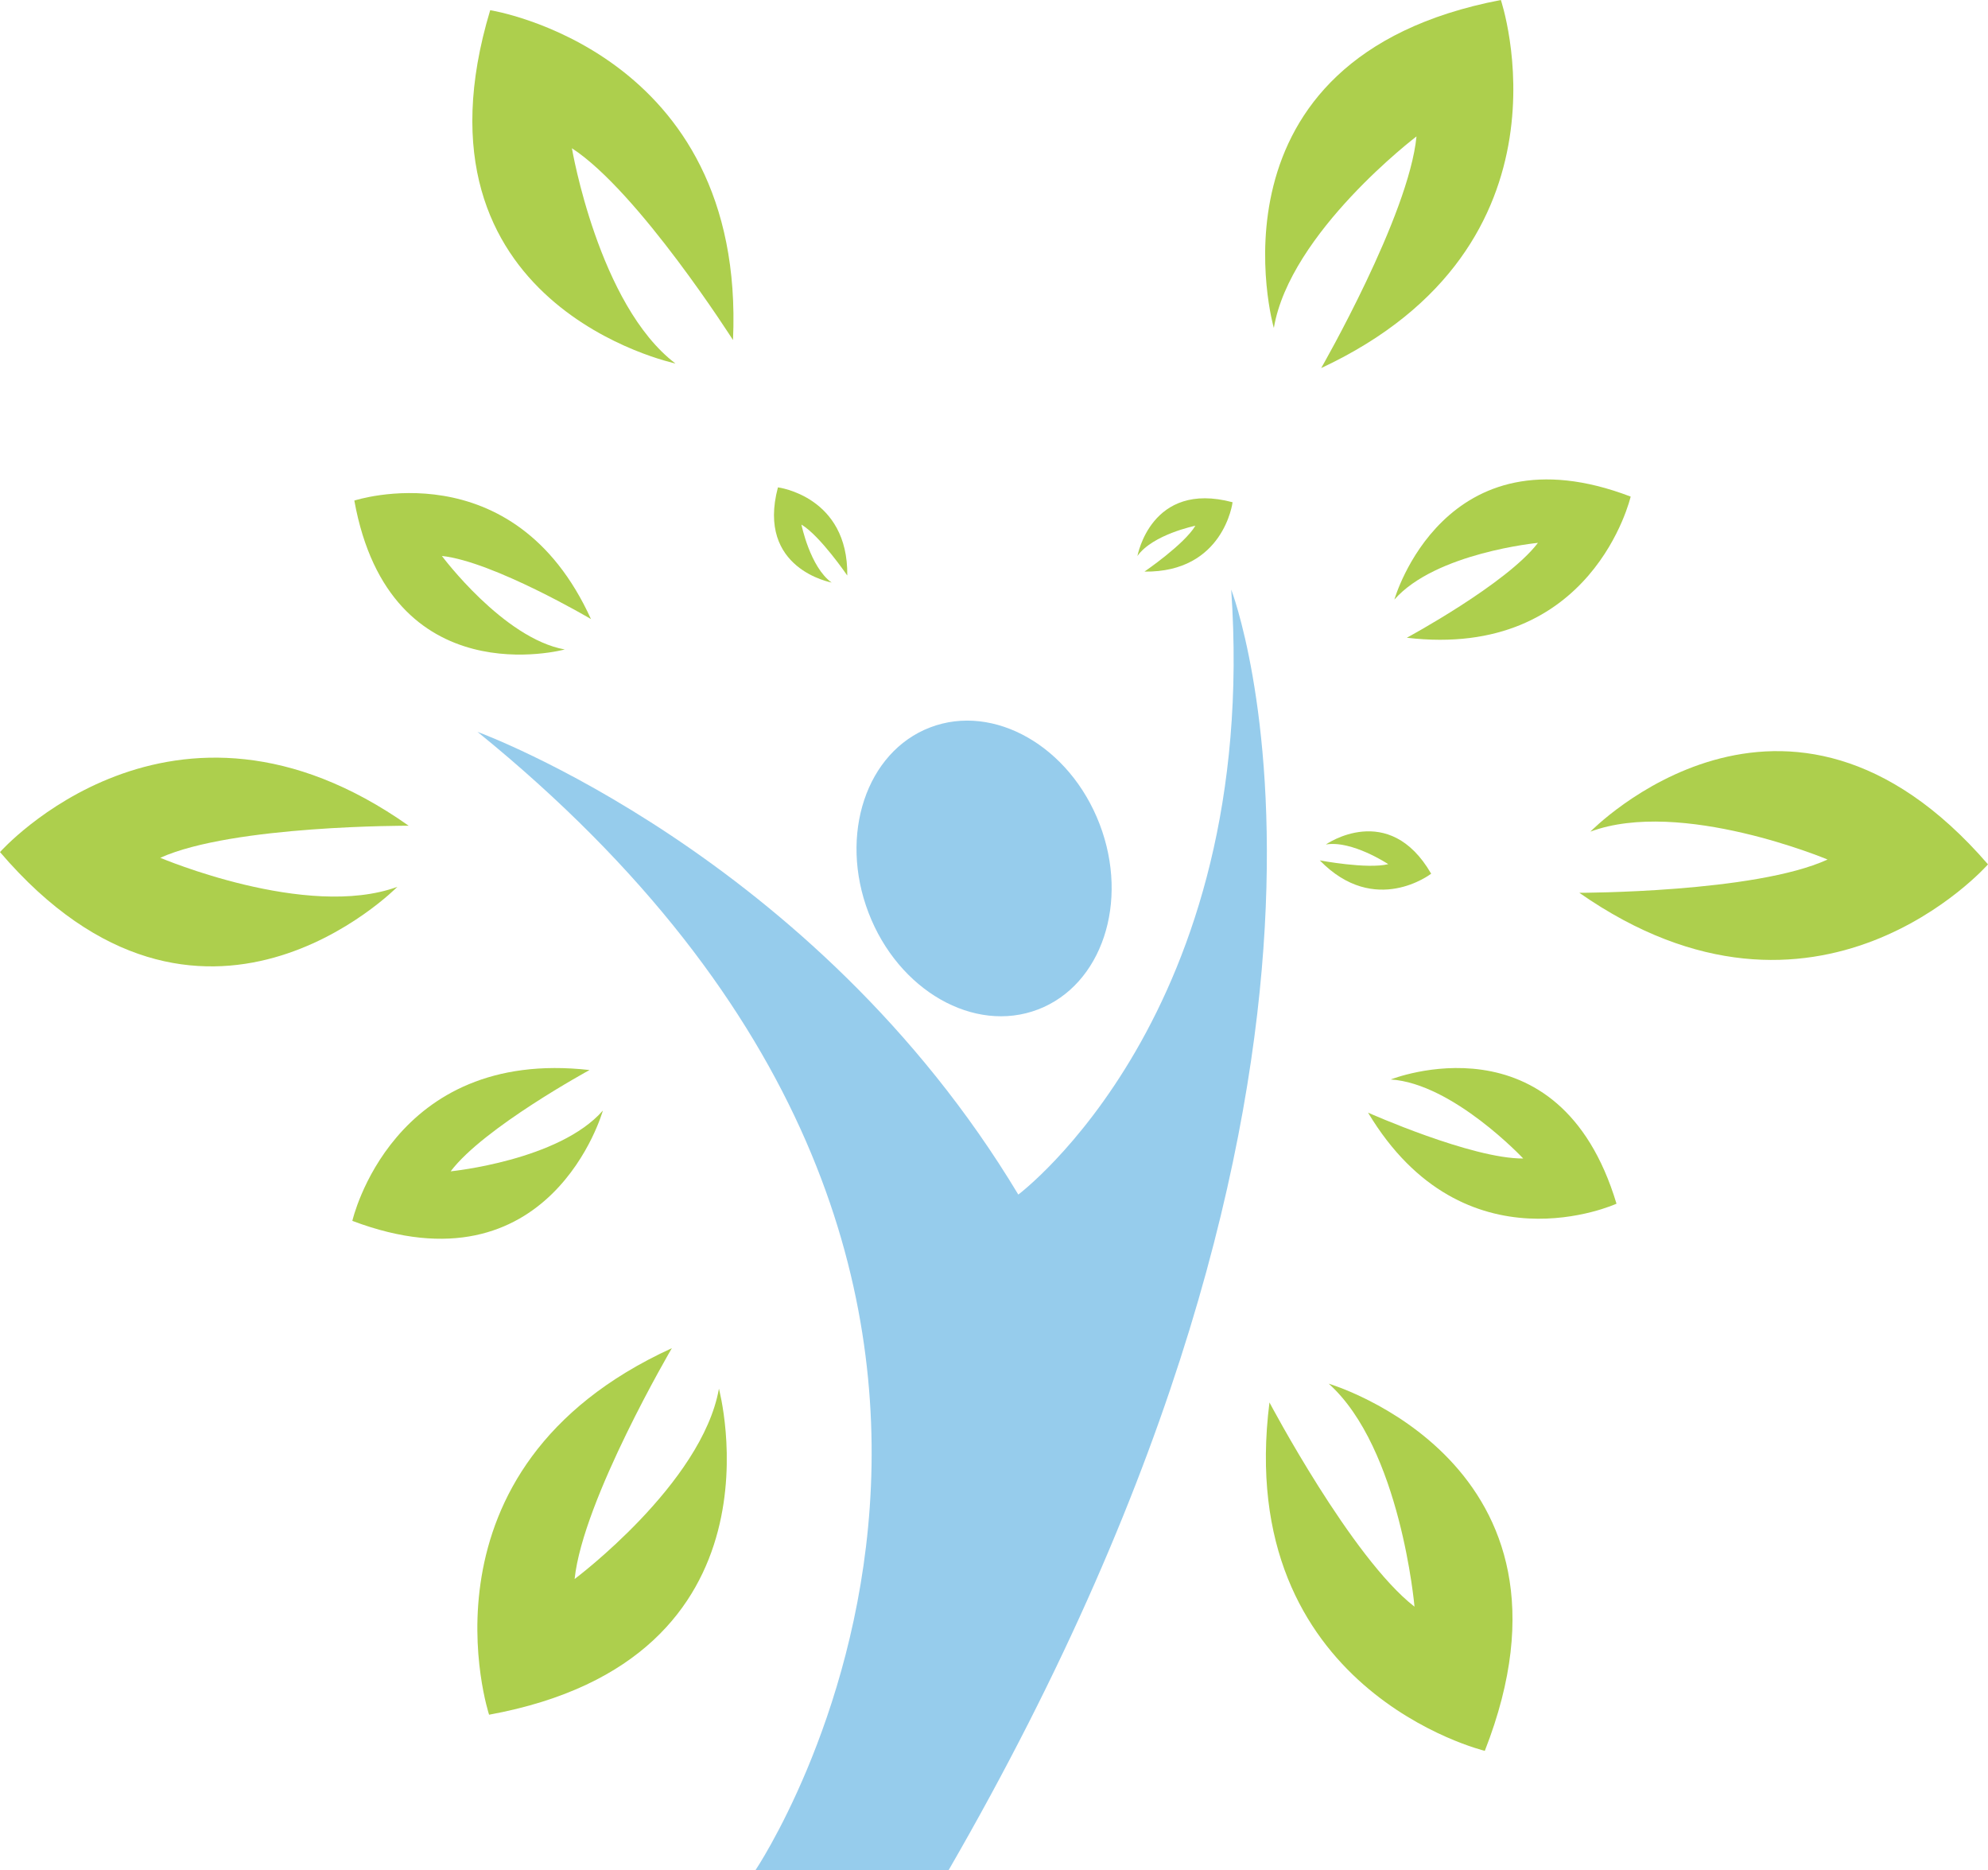
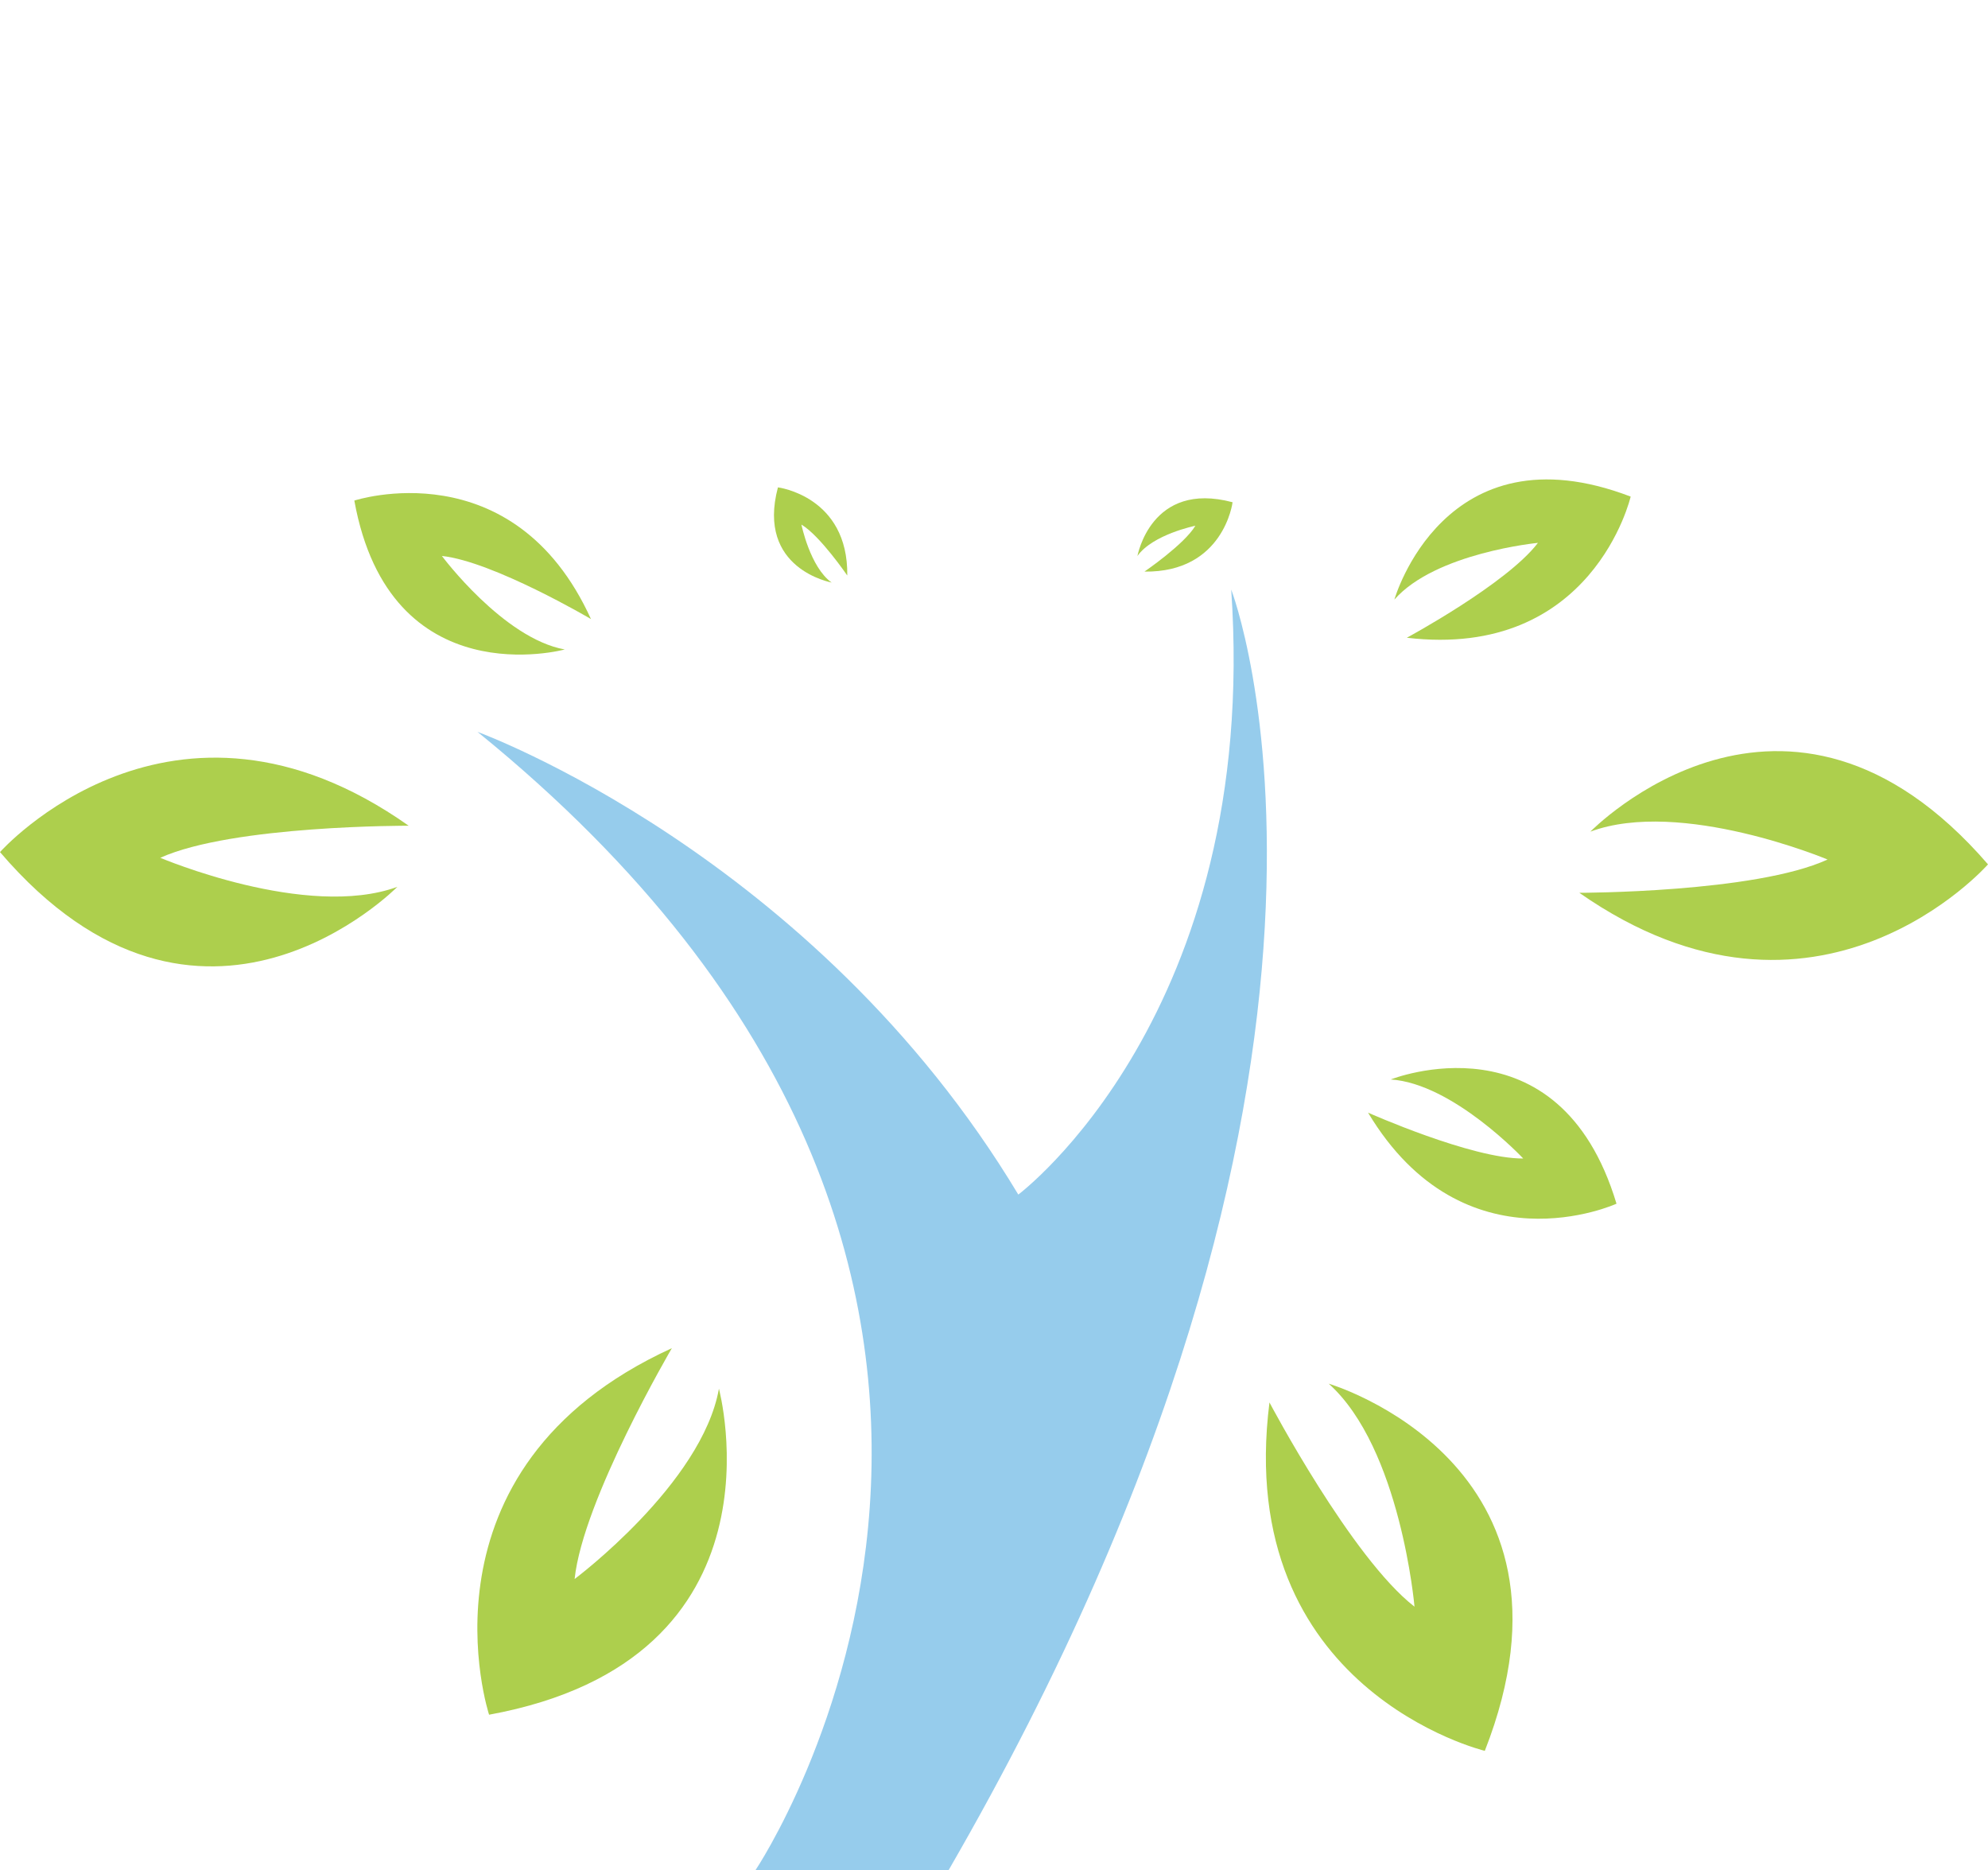
<svg xmlns="http://www.w3.org/2000/svg" viewBox="0 0 390.22 367.01">
  <defs>
    <style>.cls-1{fill:#96ccec;}.cls-2{fill:#adcf4d;}</style>
  </defs>
  <title>Pantazi Logo</title>
  <g id="Layer_2" data-name="Layer 2">
    <g id="Layer_1-2" data-name="Layer 1">
-       <ellipse class="cls-1" cx="193.16" cy="170.43" rx="24.29" ry="29.63" transform="translate(-48.15 80.28) rotate(-20.94)" />
      <path class="cls-1" d="M93.73,143.62s66,24,106.15,90.8c0,0,47.52-35.51,41.79-118.73,0,0,36.06,93-55.48,251.32H148.28S226.32,251.24,93.73,143.62Z" />
-       <path class="cls-2" d="M96,336.49s-15.9-48.26,35.88-71.93c0,0-17.47,29.77-19.09,45.3,0,0,25-18.67,28.33-37.35C141.07,272.51,155.68,325.58,96,336.49Z" />
+       <path class="cls-2" d="M96,336.49s-15.9-48.26,35.88-71.93c0,0-17.47,29.77-19.09,45.3,0,0,25-18.67,28.33-37.35C141.07,272.51,155.68,325.58,96,336.49" />
      <path class="cls-2" d="M0,167.21s33.72-38,80.22-5.17c0,0-34.52-.13-48.76,6.29,0,0,28.72,12.21,46.54,5.7C78,174,39.47,213.35,0,167.21Z" />
-       <path class="cls-2" d="M96.22,2s50.21,7.86,47.66,64.73c0,0-18.53-29.12-31.62-37.64,0,0,5.22,30.77,20.33,42.25C132.59,71.3,78.69,60.1,96.22,2Z" />
-       <path class="cls-2" d="M294.6,0s16.31,48.13-35.27,72.23c0,0,17.21-29.92,18.71-45.46,0,0-24.85,18.88-28,37.59C250,64.36,235,11.41,294.6,0Z" />
      <path class="cls-2" d="M390.22,169.62S356.7,207.81,310,175.2c0,0,34.52,0,48.73-6.53,0,0-28.78-12.08-46.56-5.47C312.2,163.2,350.52,123.69,390.22,169.62Z" />
      <path class="cls-2" d="M291.45,343.58s-49.4-11.89-42.27-68.37c0,0,16.12,30.52,28.47,40.08,0,0-2.71-31.1-16.84-43.76C260.81,271.53,313.62,287.05,291.45,343.58Z" />
      <path class="cls-2" d="M317.3,236.21s-29.85,13.68-48.77-17.87c0,0,20.37,9.08,30.46,9,0,0-13.79-14.71-26-15.51C273,211.83,306,198.64,317.3,236.21Z" />
      <path class="cls-2" d="M320.08,97.45s-7.4,32-43.94,27.7c0,0,19.63-10.59,25.74-18.62,0,0-20.08,1.93-28.18,11.13C273.7,117.66,283.43,83.44,320.08,97.45Z" />
      <path class="cls-2" d="M69.55,98.23S100.76,88,116,121.48c0,0-19.22-11.31-29.26-12.38,0,0,12.05,16.18,24.11,18.35C110.85,127.45,76.54,136.84,69.55,98.23Z" />
      <path class="cls-2" d="M152.7,95.64s13.81,1.72,13.61,17.3c0,0-5.32-7.8-9-10,0,0,1.7,8.37,5.93,11.38C163.26,114.3,148.41,111.71,152.7,95.64Z" />
      <path class="cls-2" d="M241.94,98.56s-1.71,13.81-17.3,13.61c0,0,7.81-5.33,10-9,0,0-8.38,1.7-11.38,5.94C223.29,109.12,225.88,94.27,241.94,98.56Z" />
-       <path class="cls-2" d="M280.92,171.45s-11,8.55-21.86-2.61c0,0,9.29,1.76,13.44.74,0,0-7.12-4.72-12.25-3.86C260.25,165.72,272.59,157.06,280.92,171.45Z" />
-       <path class="cls-2" d="M69.16,239.58s7.73-34,46.56-29.6c0,0-20.81,11.32-27.26,19.88,0,0,21.31-2.12,29.88-11.93C118.34,217.93,108.14,254.31,69.16,239.58Z" />
    </g>
  </g>
</svg>